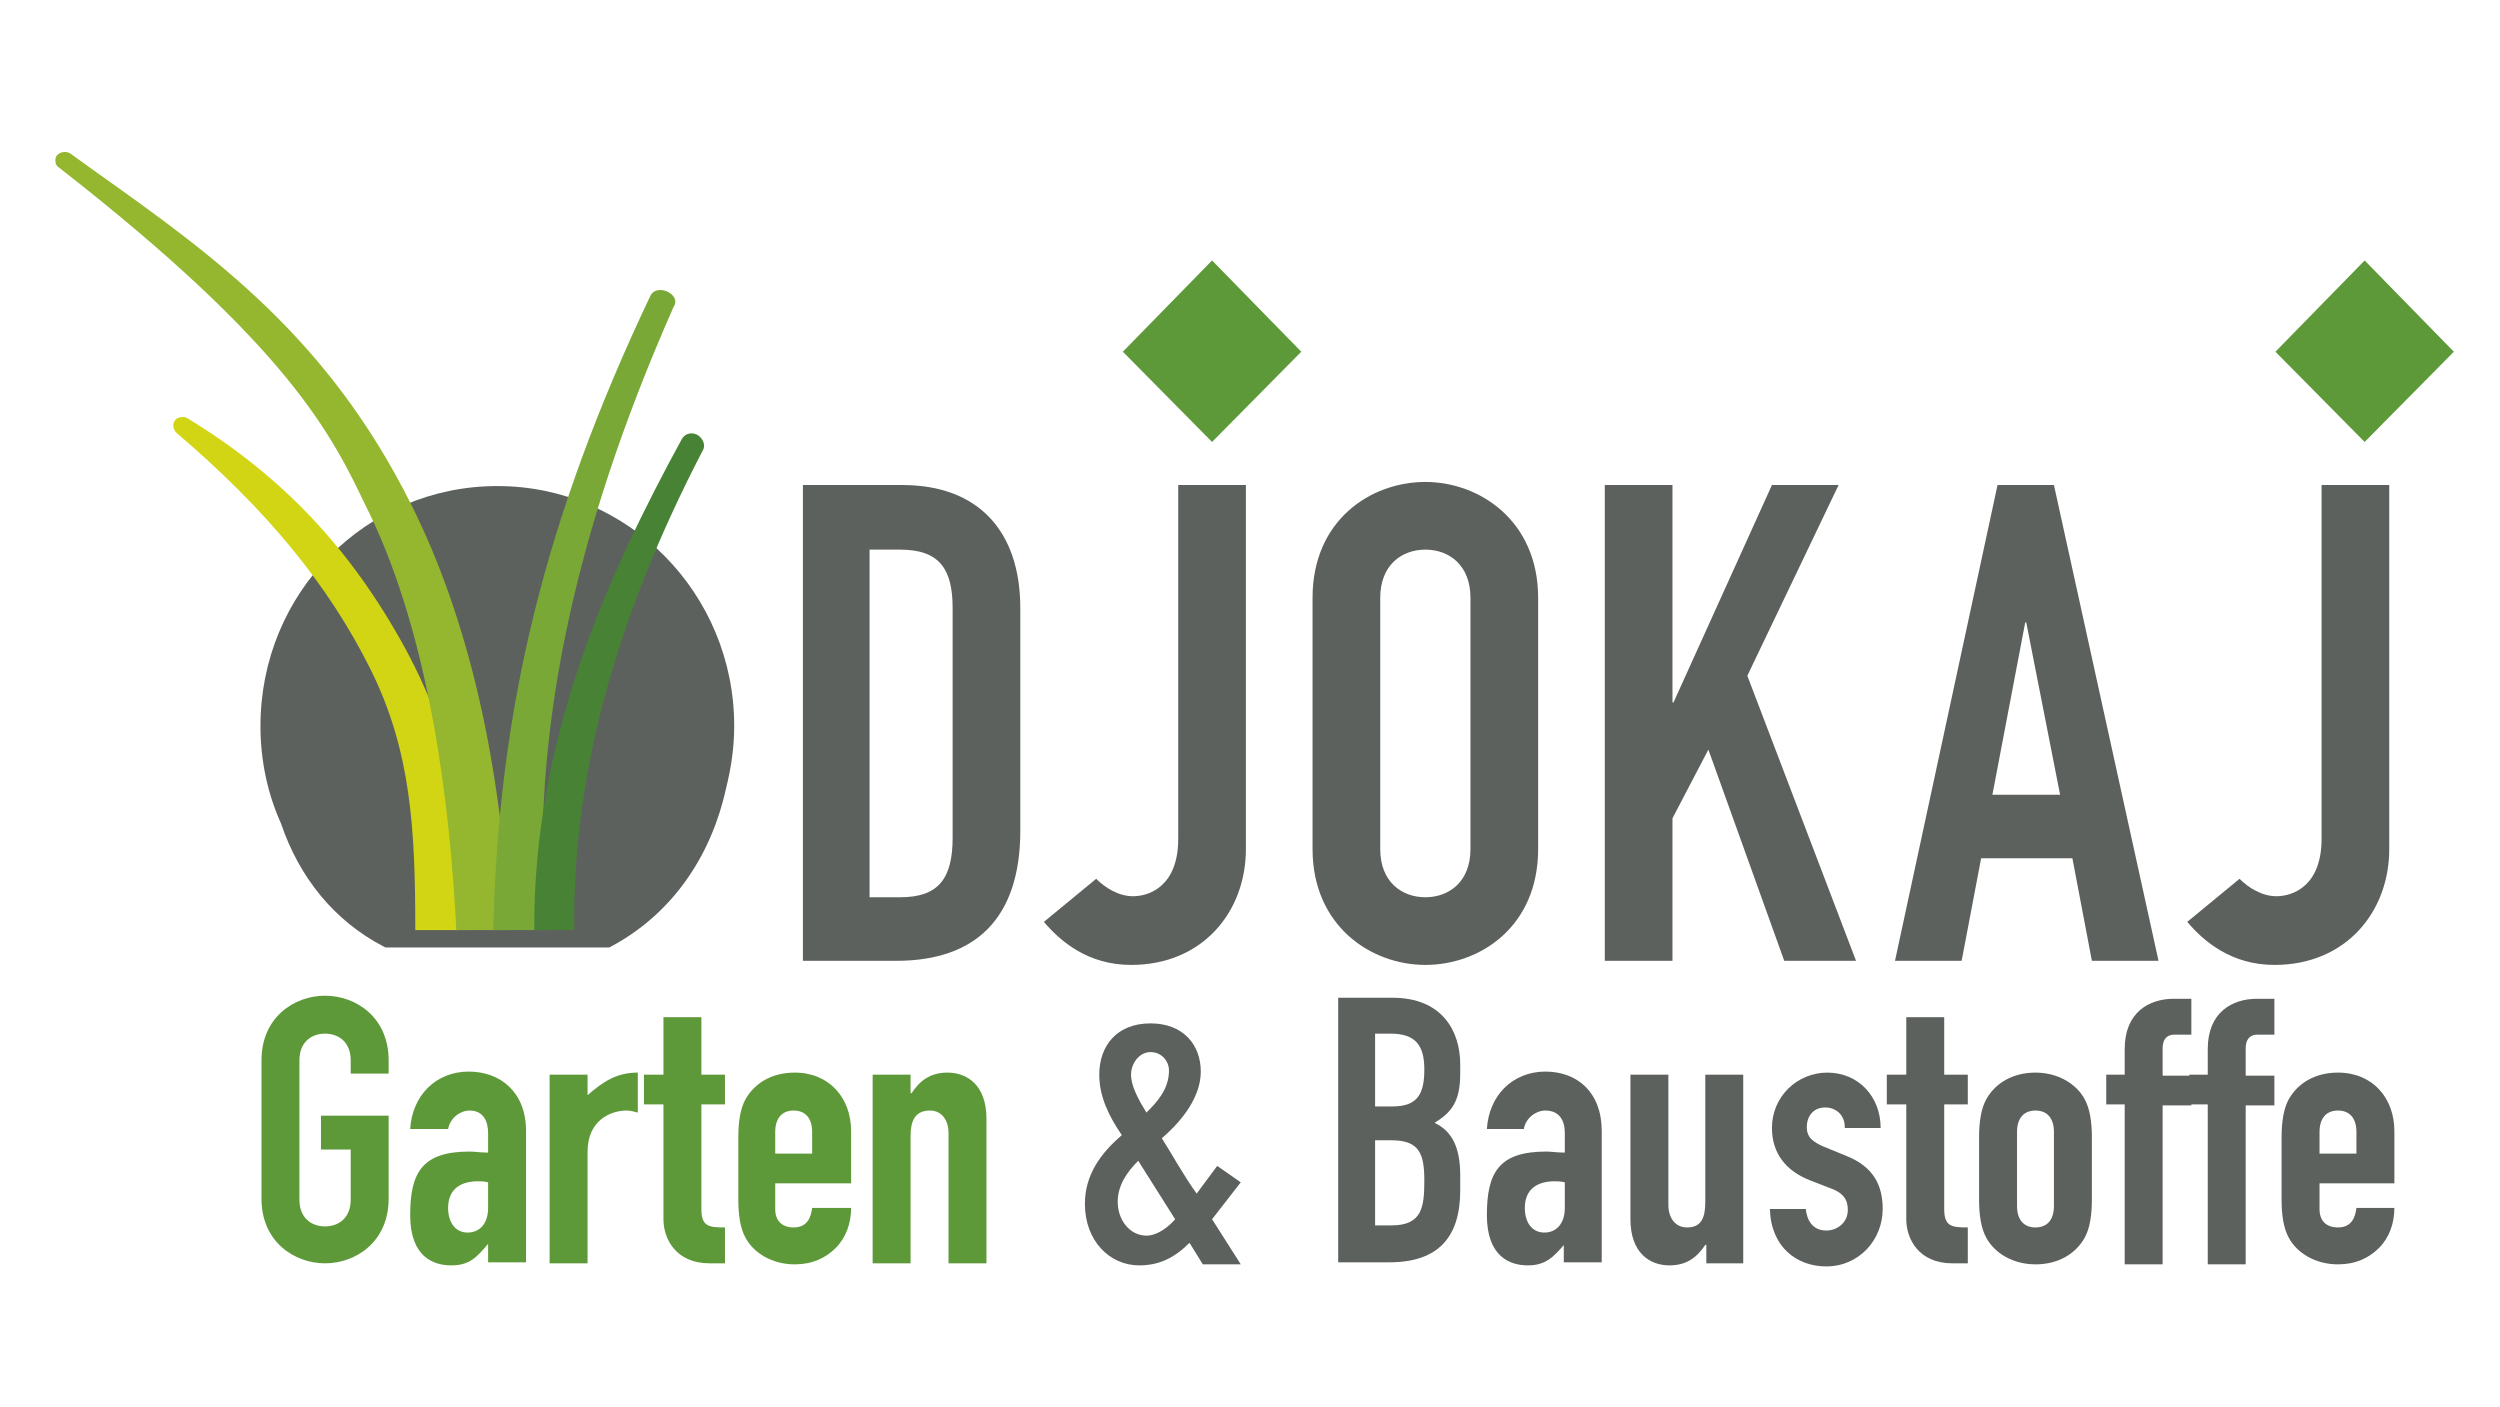
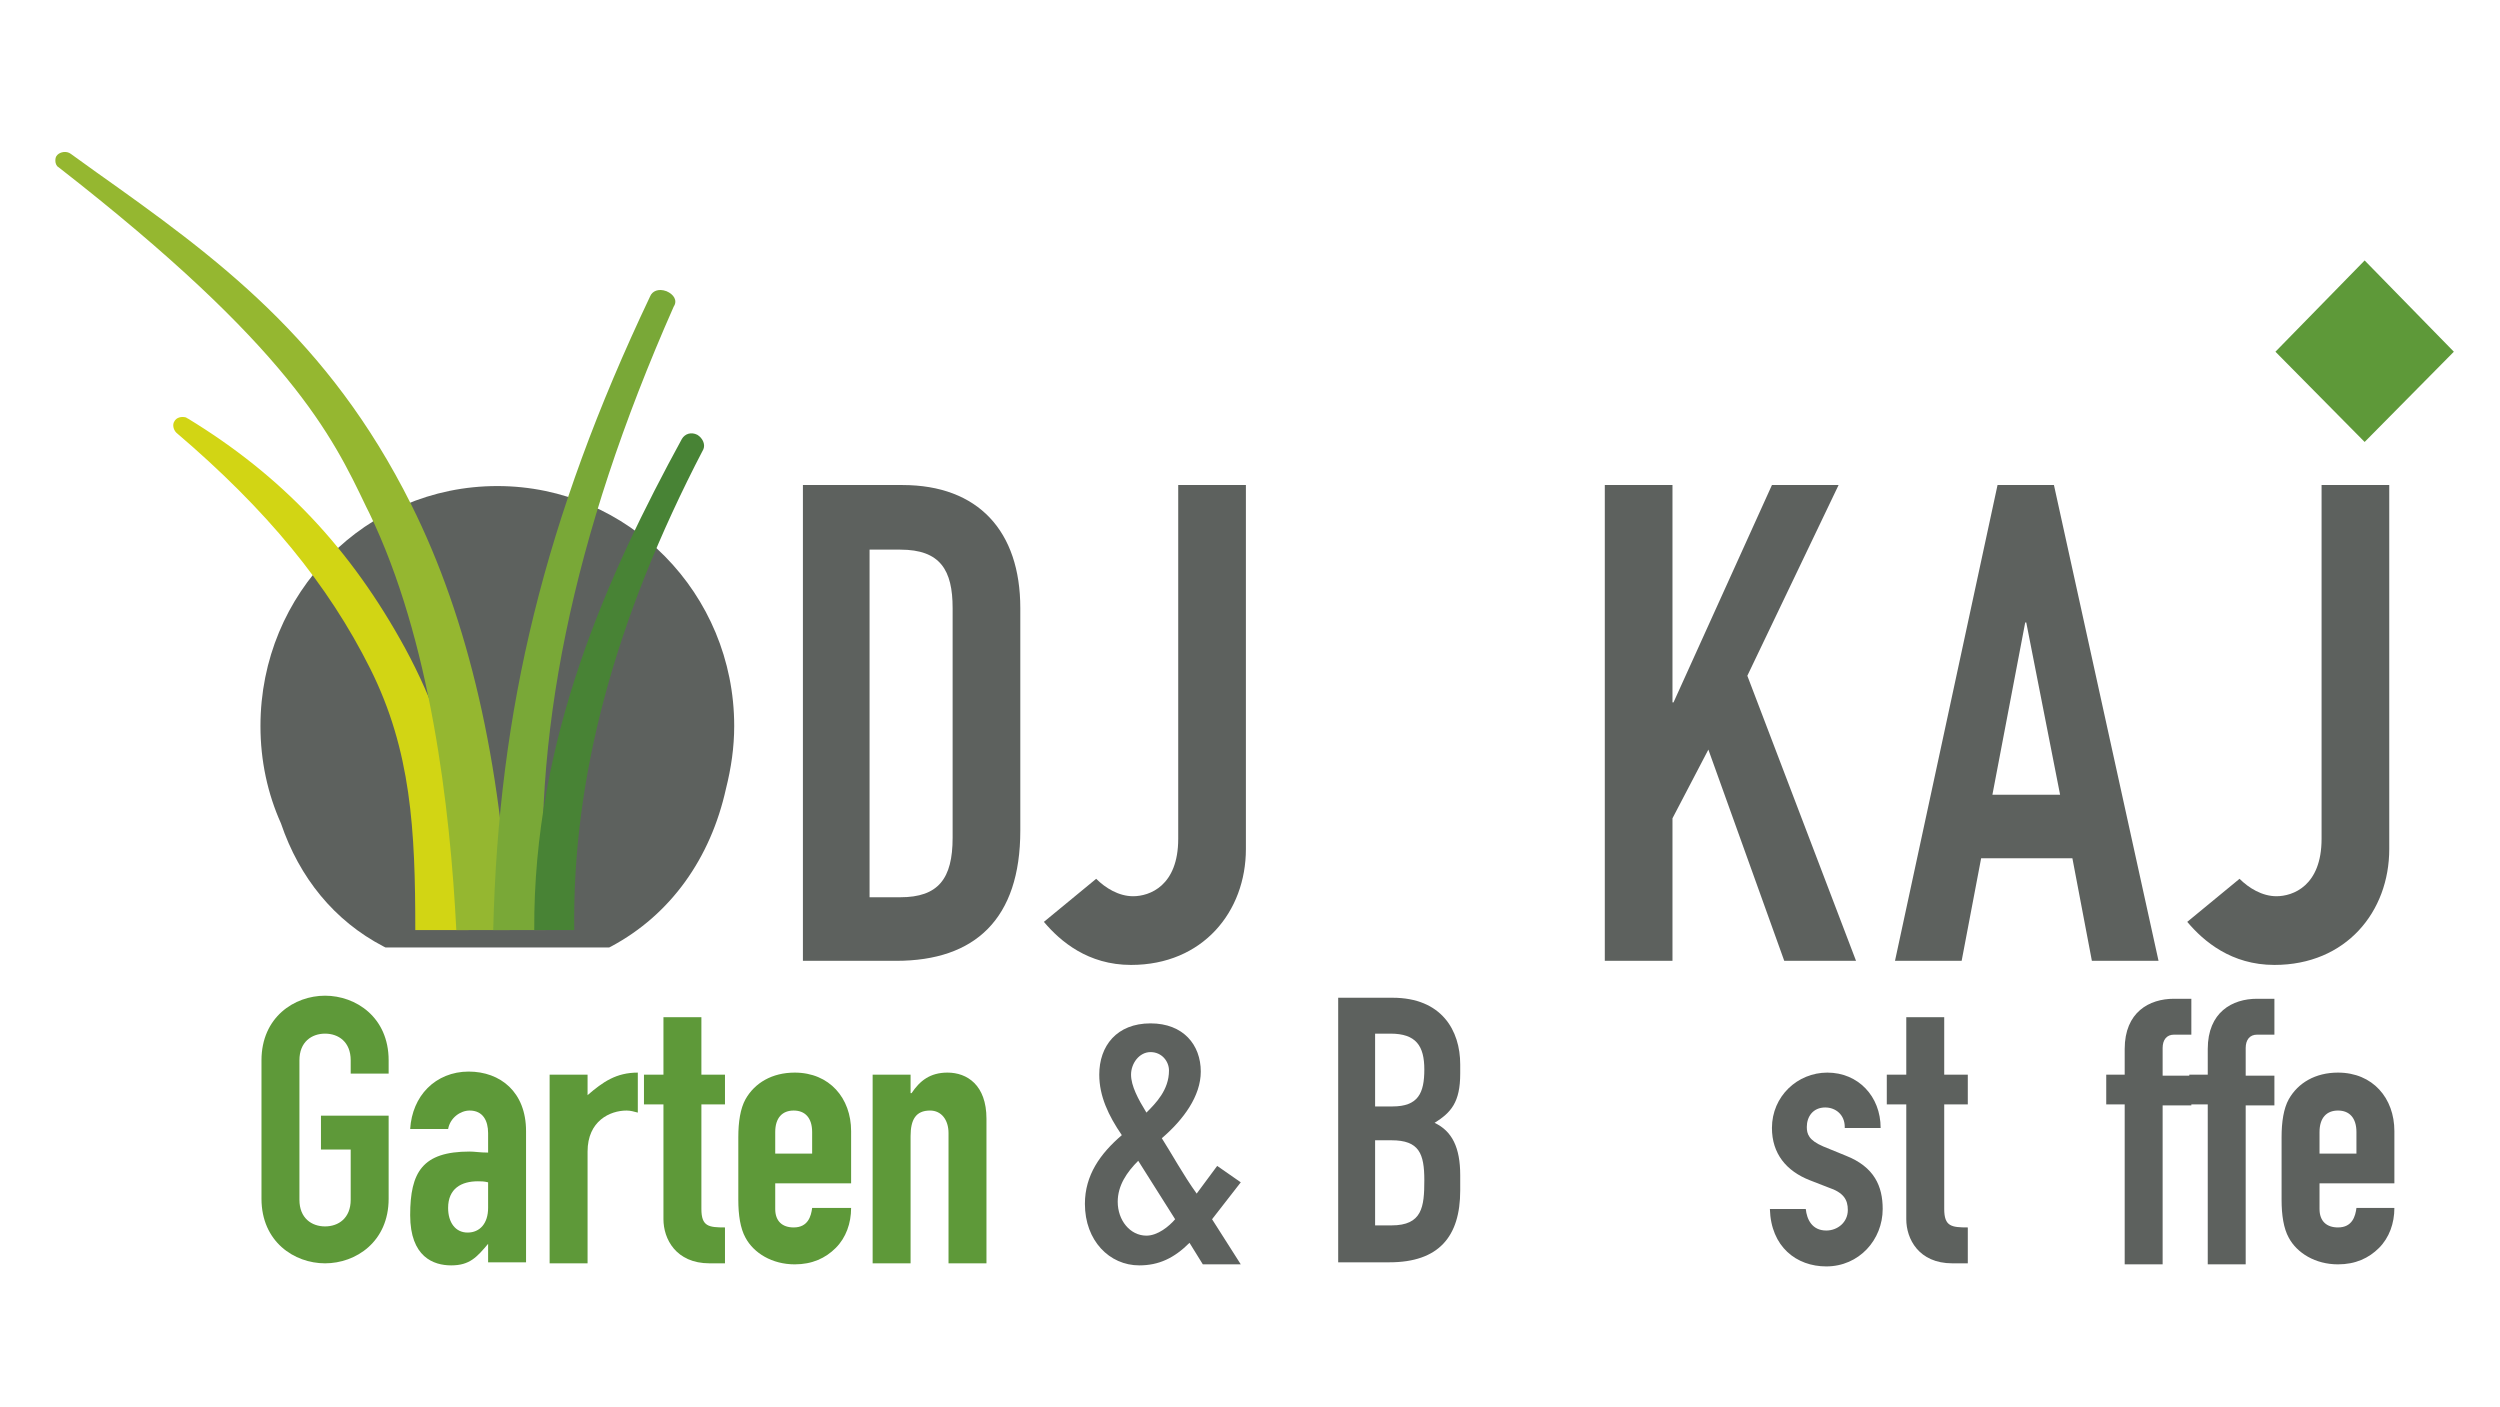
<svg xmlns="http://www.w3.org/2000/svg" version="1.1" id="Ebene_1" x="0px" y="0px" viewBox="0 0 243.8 137.2" style="enable-background:new 0 0 243.8 137.2;" xml:space="preserve">
  <style type="text/css">
	.st0{fill:#5E9939;}
	.st1{fill:#5D615E;}
	.st2{fill:#D2D514;}
	.st3{fill:#95B730;}
	.st4{fill:#79A837;}
	.st5{fill:#488335;}
</style>
  <g>
    <g>
      <path class="st0" d="M25.5,103.4c0-4.2,3.2-6.3,6.2-6.3c3,0,6.2,2.1,6.2,6.3v1.3h-3.7v-1.3c0-1.8-1.2-2.6-2.5-2.6    s-2.5,0.8-2.5,2.6v13.6c0,1.8,1.2,2.6,2.5,2.6s2.5-0.8,2.5-2.6v-4.9h-2.9v-3.3h6.6v8.1c0,4.2-3.2,6.3-6.2,6.3    c-3,0-6.2-2.1-6.2-6.3V103.4z" />
      <path class="st0" d="M47.6,121.3L47.6,121.3c-1.1,1.3-1.8,2.1-3.6,2.1c-1.7,0-4-0.8-4-4.9c0-4.2,1.2-6.2,5.8-6.2    c0.5,0,1,0.1,1.8,0.1v-1.9c0-1.2-0.5-2.2-1.8-2.2c-0.9,0-1.9,0.7-2.1,1.8H40c0.1-1.6,0.7-3,1.7-4c1-1,2.4-1.6,4-1.6    c3.1,0,5.6,2,5.6,5.8v12.8h-3.7V121.3z M47.6,115.3c-0.4-0.1-0.7-0.1-1-0.1c-1.6,0-2.9,0.7-2.9,2.6c0,1.4,0.7,2.4,1.9,2.4    c1.2,0,2-0.9,2-2.4V115.3z" />
      <path class="st0" d="M53.6,104.8h3.7v2c1.5-1.3,2.8-2.2,4.9-2.2v3.9c-0.4-0.1-0.7-0.2-1.1-0.2c-1.6,0-3.8,1-3.8,4v10.9h-3.7V104.8    z" />
      <path class="st0" d="M64.7,99.2h3.7v5.6h2.3v2.9h-2.3v10.2c0,1.7,0.7,1.8,2.3,1.8v3.5h-1.5c-3.3,0-4.5-2.4-4.5-4.3v-11.2h-1.9    v-2.9h1.9V99.2z" />
      <path class="st0" d="M75.6,115.4v2.5c0,1.2,0.7,1.8,1.8,1.8c1.4,0,1.7-1.1,1.8-1.9H83c0,1.5-0.5,2.9-1.5,3.9c-1,1-2.3,1.6-4,1.6    c-2.2,0-4-1.1-4.8-2.6c-0.5-0.9-0.7-2.2-0.7-3.7v-6.1c0-1.5,0.2-2.8,0.7-3.7c0.9-1.6,2.6-2.6,4.8-2.6c3.4,0,5.5,2.5,5.5,5.7v5.1    H75.6z M75.6,112.5h3.6v-2.1c0-1.4-0.7-2.1-1.8-2.1c-1.1,0-1.8,0.7-1.8,2.1V112.5z" />
-       <path class="st0" d="M85.1,104.8h3.7v1.8h0.1c0.8-1.2,1.8-2,3.5-2c1.9,0,3.8,1.2,3.8,4.5v14.1h-3.7v-12.7c0-1.3-0.7-2.2-1.8-2.2    c-1.4,0-1.9,0.9-1.9,2.5v12.4h-3.7V104.8z" />
+       <path class="st0" d="M85.1,104.8h3.7v1.8h0.1c0.8-1.2,1.8-2,3.5-2c1.9,0,3.8,1.2,3.8,4.5v14.1h-3.7v-12.7c0-1.3-0.7-2.2-1.8-2.2    c-1.4,0-1.9,0.9-1.9,2.5v12.4h-3.7z" />
      <path class="st1" d="M116,121.2c-1.5,1.5-3,2.2-4.9,2.2c-2.9,0-5.3-2.4-5.3-6c0-2.8,1.5-4.9,3.6-6.7c-1.3-1.9-2.2-3.8-2.2-5.9    c0-2.8,1.7-5,5-5c3.2,0,4.9,2.1,4.9,4.7c0,2.4-1.7,4.7-3.8,6.5c0.9,1.4,2.1,3.6,3.4,5.4l2-2.7l2.3,1.6l-2.8,3.6l2.8,4.4h-3.7    L116,121.2z M111.8,120.5c1.1,0,2.2-0.9,2.8-1.6l-3.6-5.7c-1.1,1.1-2,2.4-2,4C109,119,110.2,120.5,111.8,120.5z M111.8,108.5    c0.9-0.9,2.2-2.2,2.2-4.1c0-0.9-0.7-1.8-1.8-1.8c-1.1,0-1.9,1.1-1.9,2.2C110.3,105.9,111,107.2,111.8,108.5z" />
      <path class="st1" d="M130.4,97.3h5.4c4.8,0,6.6,3.2,6.6,6.5v0.9c0,2.8-0.9,3.8-2.5,4.8c1.7,0.8,2.5,2.4,2.5,5.1v1.5    c0,4.5-2.1,7-6.9,7h-5V97.3z M134.1,107.9h1.7c2.5,0,3.1-1.3,3.1-3.6c0-2.3-0.8-3.5-3.3-3.5h-1.5V107.9z M134.1,119.5h1.6    c3,0,3.2-1.8,3.2-4.4c0-2.6-0.5-3.9-3.2-3.9h-1.6V119.5z" />
-       <path class="st1" d="M152.6,121.3L152.6,121.3c-1.1,1.3-1.9,2.1-3.6,2.1c-1.7,0-4-0.8-4-4.9c0-4.2,1.2-6.2,5.8-6.2    c0.5,0,1,0.1,1.8,0.1v-1.9c0-1.2-0.5-2.2-1.9-2.2c-0.9,0-1.9,0.7-2.1,1.8h-3.6c0.1-1.6,0.7-3,1.7-4c1-1,2.4-1.6,4-1.6    c3.1,0,5.5,2,5.5,5.8v12.8h-3.7V121.3z M152.6,115.3c-0.4-0.1-0.7-0.1-1-0.1c-1.6,0-2.9,0.7-2.9,2.6c0,1.4,0.7,2.4,1.9,2.4    c1.2,0,2-0.9,2-2.4V115.3z" />
-       <path class="st1" d="M170.1,123.2h-3.7v-1.8h-0.1c-0.8,1.2-1.8,2-3.5,2c-1.9,0-3.8-1.2-3.8-4.5v-14.1h3.7v12.7    c0,1.3,0.7,2.2,1.8,2.2c1.4,0,1.8-0.9,1.8-2.5v-12.4h3.7V123.2z" />
      <path class="st1" d="M179.9,109.9c0-1.2-0.9-1.9-1.9-1.9c-1.2,0-1.8,0.9-1.8,1.9c0,0.7,0.2,1.3,1.6,1.9l2.2,0.9    c2.8,1.1,3.6,3,3.6,5.2c0,3-2.3,5.6-5.5,5.6c-2.9,0-5.4-1.9-5.5-5.6h3.5c0.1,1,0.6,2.1,2,2.1c1.1,0,2.1-0.8,2.1-2    c0-1-0.4-1.7-1.9-2.2l-1.8-0.7c-2.3-0.9-3.7-2.6-3.7-5.1c0-3.1,2.5-5.4,5.4-5.4c3,0,5.2,2.3,5.2,5.4H179.9z" />
      <path class="st1" d="M185.9,99.2h3.7v5.6h2.3v2.9h-2.3v10.2c0,1.7,0.7,1.8,2.3,1.8v3.5h-1.5c-3.3,0-4.5-2.4-4.5-4.3v-11.2h-1.9    v-2.9h1.9V99.2z" />
-       <path class="st1" d="M193,110.9c0-1.5,0.2-2.8,0.7-3.7c0.9-1.6,2.6-2.6,4.8-2.6c2.2,0,4,1.1,4.8,2.6c0.5,0.9,0.7,2.2,0.7,3.7v6.1    c0,1.5-0.2,2.8-0.7,3.7c-0.9,1.6-2.6,2.6-4.8,2.6c-2.2,0-4-1.1-4.8-2.6c-0.5-0.9-0.7-2.2-0.7-3.7V110.9z M196.7,117.6    c0,1.4,0.7,2.1,1.8,2.1c1.1,0,1.8-0.7,1.8-2.1v-7.2c0-1.4-0.7-2.1-1.8-2.1c-1.1,0-1.8,0.7-1.8,2.1V117.6z" />
      <path class="st1" d="M207.2,107.7h-1.8v-2.9h1.8v-2.5c0-3.6,2.4-4.9,4.8-4.9h1.7v3.5H212c-0.7,0-1.1,0.5-1.1,1.3v2.7h2.8v2.9h-2.8    v15.5h-3.7V107.7z" />
      <path class="st1" d="M215.3,107.7h-1.8v-2.9h1.8v-2.5c0-3.6,2.4-4.9,4.8-4.9h1.7v3.5h-1.7c-0.7,0-1.1,0.5-1.1,1.3v2.7h2.8v2.9H219    v15.5h-3.7V107.7z" />
      <path class="st1" d="M226.2,115.4v2.5c0,1.2,0.7,1.8,1.8,1.8c1.4,0,1.7-1.1,1.8-1.9h3.7c0,1.5-0.5,2.9-1.5,3.9c-1,1-2.3,1.6-4,1.6    c-2.2,0-4-1.1-4.8-2.6c-0.5-0.9-0.7-2.2-0.7-3.7v-6.1c0-1.5,0.2-2.8,0.7-3.7c0.9-1.6,2.6-2.6,4.8-2.6c3.4,0,5.5,2.5,5.5,5.7v5.1    H226.2z M226.2,112.5h3.6v-2.1c0-1.4-0.7-2.1-1.8-2.1c-1.1,0-1.8,0.7-1.8,2.1V112.5z" />
    </g>
    <g>
      <path class="st1" d="M78.3,47.3H88c7.4,0,11.5,4.5,11.5,12V81c0,8.6-4.4,12.7-12.1,12.7h-9.1V47.3z M84.8,87.5h3    c3.7,0,5.1-1.8,5.1-5.8V59.3c0-3.7-1.2-5.7-5.1-5.7h-3V87.5z" />
      <path class="st1" d="M121.5,82.8c0,6.1-4.2,11.3-11.2,11.3c-4.2,0-6.9-2.3-8.5-4.2l5.1-4.2c0.9,0.9,2.2,1.7,3.6,1.7    c1.6,0,4.4-1,4.4-5.6V47.3h6.6V82.8z" />
-       <path class="st1" d="M128,58.3c0-7.6,5.7-11.3,11-11.3s11,3.8,11,11.3v24.5c0,7.6-5.7,11.3-11,11.3s-11-3.8-11-11.3V58.3z     M134.6,82.8c0,3.2,2.1,4.7,4.4,4.7s4.4-1.5,4.4-4.7V58.3c0-3.2-2.1-4.7-4.4-4.7s-4.4,1.5-4.4,4.7V82.8z" />
      <polygon class="st1" points="156.5,47.3 163.1,47.3 163.1,68.5 163.2,68.5 172.8,47.3 179.3,47.3 170.4,65.9 181,93.7 174,93.7     166.6,73.1 163.1,79.8 163.1,93.7 156.5,93.7   " />
      <path class="st1" d="M194.8,47.3h5.5l10.2,46.4H204l-1.9-10h-8.9l-1.9,10h-6.5L194.8,47.3z M197.6,60.7h-0.1l-3.2,16.8h6.6    L197.6,60.7z" />
      <path class="st1" d="M233,82.8c0,6.1-4.2,11.3-11.2,11.3c-4.2,0-6.9-2.3-8.5-4.2l5.1-4.2c0.9,0.9,2.2,1.7,3.6,1.7    c1.6,0,4.4-1,4.4-5.6V47.3h6.6V82.8z" />
      <path class="st1" d="M71.6,70.8c0-12.9-10.3-23.4-23.1-23.4S25.4,57.8,25.4,70.8c0,3.4,0.7,6.6,2,9.5c1.8,5.3,5.2,9.5,10,12    l0.2,0.1h21.8l0.2-0.1c5.8-3.1,9.7-8.6,11.2-15.4C71.3,74.9,71.6,72.9,71.6,70.8z" />
-       <polygon class="st0" points="118.2,43.1 109.5,34.3 118.2,25.4 126.9,34.3   " />
      <polygon class="st0" points="230.6,43.1 221.9,34.3 230.6,25.4 239.3,34.3   " />
      <path class="st2" d="M45.7,90.7c-0.1-8.3-0.5-17-6.2-27.5c-5.3-9.7-12-16.8-21.2-22.4c-0.1,0-0.1-0.1-0.2-0.1    c-0.4-0.1-0.9,0-1.1,0.4c-0.2,0.3-0.1,0.8,0.2,1.1C26,49.7,32,57,36.1,65.2c4,8,4.4,15.7,4.4,25.5H45.7z" />
      <path class="st3" d="M49.7,90.7c-0.8-16.3-4-30.3-9.6-41.5C32,33,21.1,25.1,9.4,16.8L6.9,15c-0.4-0.3-1-0.2-1.3,0.1    c-0.2,0.2-0.2,0.4-0.2,0.6c0,0.2,0.1,0.5,0.3,0.6c22.6,17.6,26.7,26.2,30,33.1l0.3,0.6c6,12.4,7.9,28.8,8.5,40.7H49.7z" />
      <g>
        <path class="st4" d="M65,28.4c-0.8-0.3-1.4,0-1.6,0.5C53.1,50.6,48.6,69.2,48.1,90.7h5.1c-1.5-18.5,2.6-38.4,12.5-60.8     C66.1,29.3,65.7,28.7,65,28.4z" />
      </g>
      <path class="st5" d="M68,42.4c-0.6-0.3-1.2-0.1-1.5,0.4c0,0,0,0,0,0C59.3,56,52,72,52.1,90.7H56c-0.2-14.8,3.9-30.2,12.6-46.9    C68.8,43.3,68.5,42.7,68,42.4z" />
    </g>
  </g>
</svg>